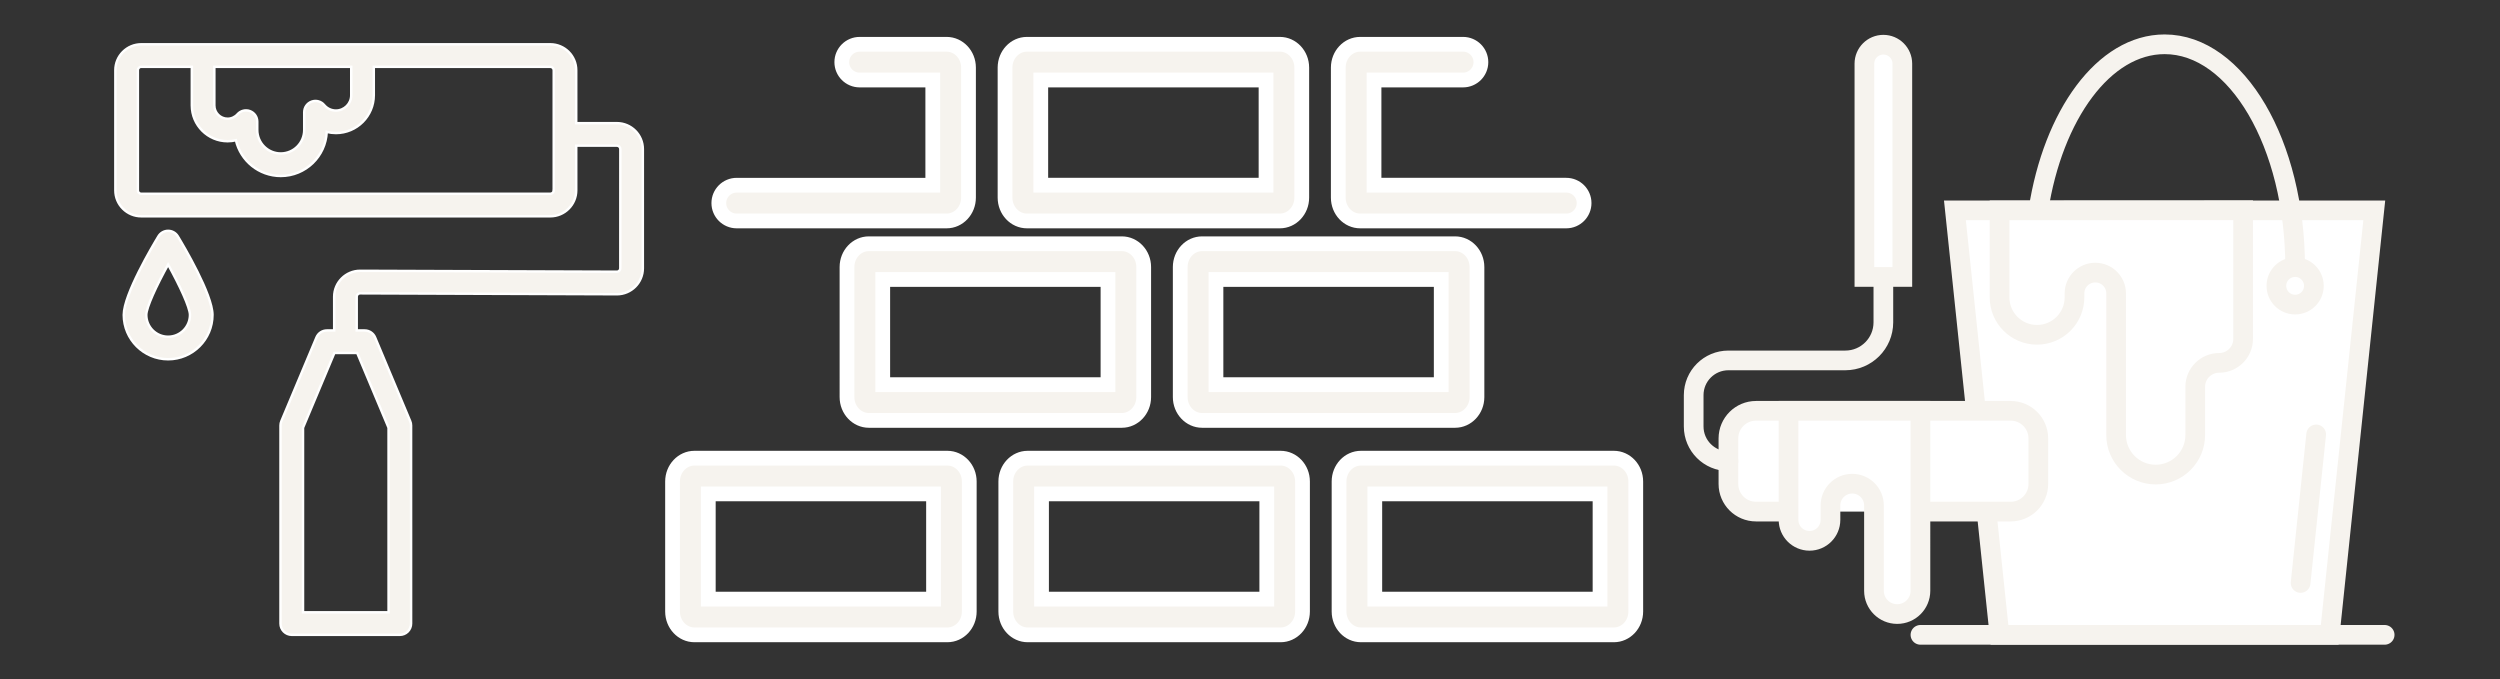
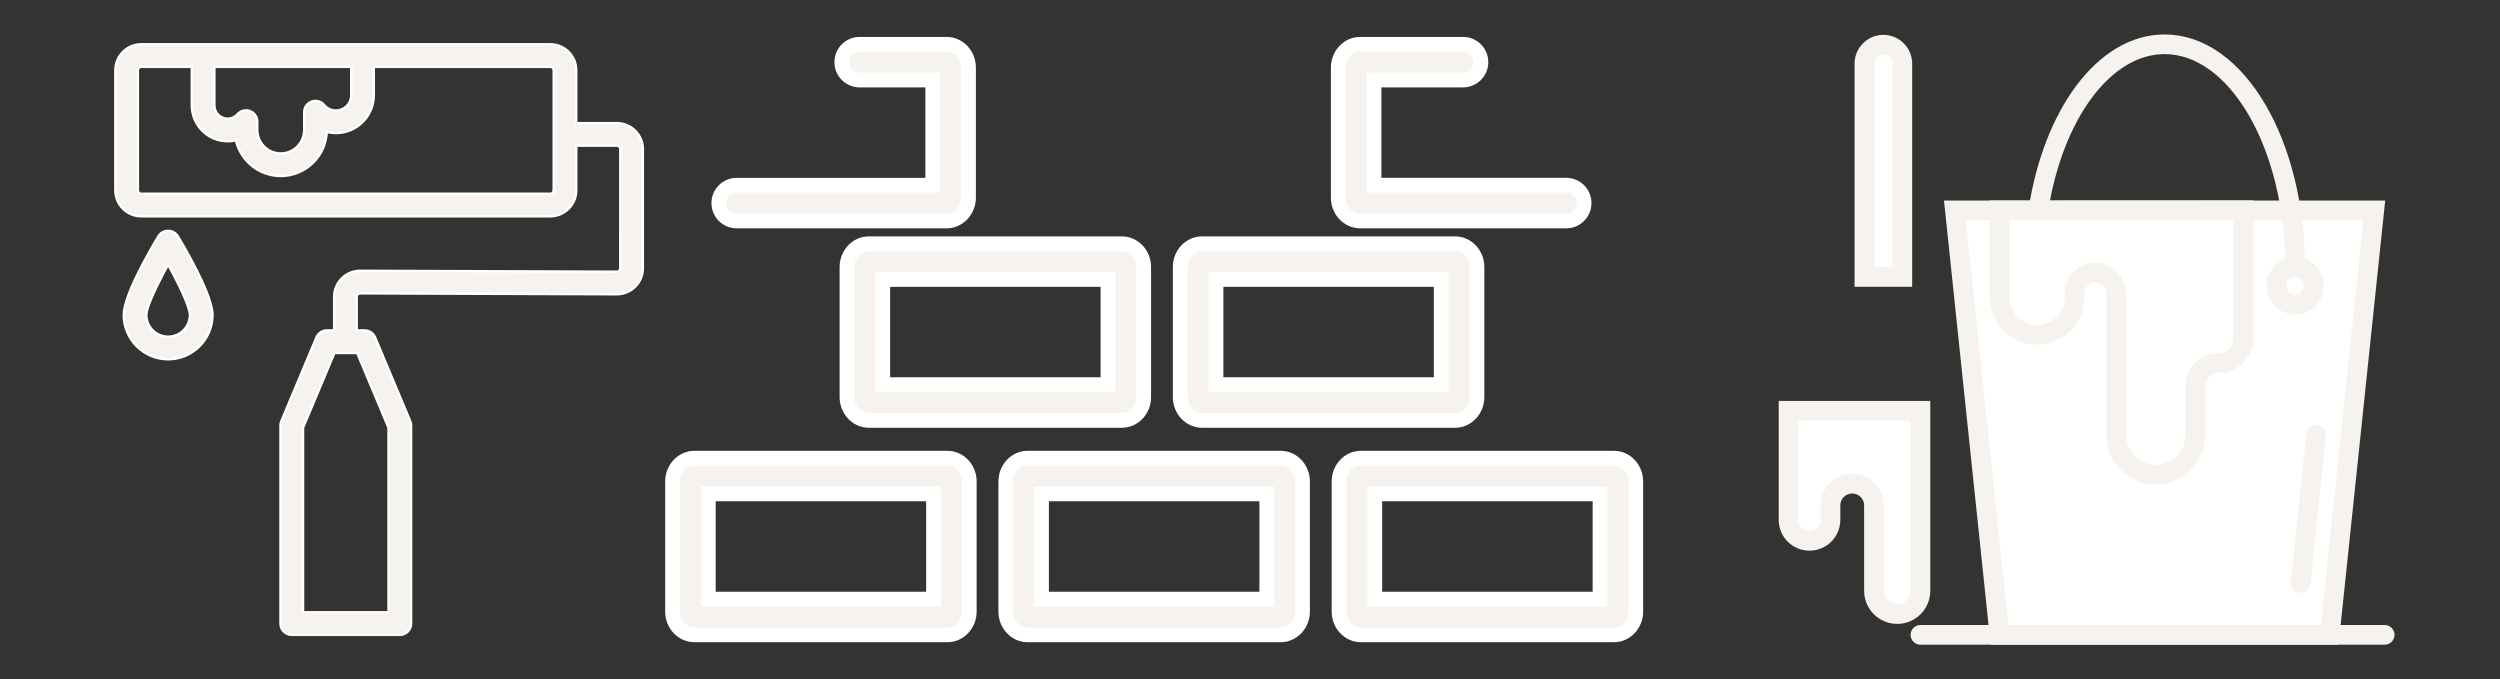
<svg xmlns="http://www.w3.org/2000/svg" version="1.1" id="Calque_1" x="0px" y="0px" width="254px" height="69px" viewBox="0 0 254 69" enable-background="new 0 0 254 69" xml:space="preserve">
  <rect x="0" y="0" width="254" height="69" fill="#333333" stroke="none" />
  <g>
    <g>
      <path fill="#F6F3EE" stroke="#FFFFFF" stroke-width="0.25" stroke-miterlimit="10" d="M62.678,12.513h-4.134V7.135    c0-1.454-1.183-2.635-2.635-2.635H14.354c-0.704,0-1.365,0.274-1.862,0.771c-0.498,0.498-0.772,1.16-0.772,1.863V19.34    c0,0.704,0.274,1.366,0.772,1.863s1.159,0.772,1.863,0.772l41.555,0c1.452,0,2.635-1.184,2.635-2.636v-4.539h4.134    c0.19,0,0.347,0.155,0.347,0.346L63.023,27.26c0,0.19-0.155,0.347-0.342,0.347l-26.093-0.094    c-1.453,0.001-2.636,1.184-2.636,2.635l0.001,3.413c0,0.005,0.003,0.009,0.003,0.014H33.21c-0.461,0-0.877,0.277-1.055,0.702    l-3.568,8.509c-0.059,0.141-0.089,0.291-0.089,0.442v20.128c0,0.632,0.513,1.144,1.144,1.144h10.979    c0.304,0,0.595-0.12,0.809-0.334c0.215-0.215,0.336-0.507,0.336-0.81V43.228c0-0.152-0.03-0.302-0.09-0.442l-3.568-8.509    c-0.179-0.425-0.594-0.702-1.056-0.702l-0.813,0c0-0.005,0.003-0.009,0.003-0.014v-3.414c0-0.19,0.156-0.345,0.343-0.345    l26.093,0.094c1.452,0,2.635-1.183,2.635-2.635V15.147C65.312,13.695,64.129,12.513,62.678,12.513z M25.398,11.289    c-0.444-0.168-0.947-0.043-1.263,0.313c-0.257,0.292-0.625,0.46-1.01,0.46c-0.744,0-1.348-0.605-1.348-1.348V6.789h13.908v2.887    c0,0.858-0.697,1.556-1.556,1.556c-0.462,0-0.898-0.205-1.197-0.563c-0.308-0.371-0.814-0.508-1.269-0.344    c-0.452,0.163-0.755,0.593-0.755,1.076v1.805c0,1.316-1.07,2.387-2.386,2.387s-2.385-1.071-2.385-2.387v-0.848    C26.14,11.883,25.844,11.456,25.398,11.289z M56.256,19.341c0,0.191-0.156,0.346-0.347,0.346H14.354    c-0.119,0-0.199-0.055-0.245-0.101c-0.047-0.047-0.102-0.126-0.102-0.245V7.134c0-0.118,0.055-0.198,0.102-0.244    c0.046-0.047,0.126-0.102,0.245-0.102h5.136v3.925c0,2.006,1.63,3.636,3.636,3.636c0.285,0,0.568-0.034,0.842-0.1    c0.477,2.077,2.338,3.63,4.557,3.63c2.512,0,4.566-1.991,4.67-4.477c0.304,0.077,0.617,0.115,0.937,0.115    c2.12,0,3.845-1.724,3.845-3.844V6.789h17.934c0.19,0,0.347,0.155,0.347,0.346V19.341z M39.477,43.458l0.001,18.753h-8.691V43.458    l3.186-7.594h2.319L39.477,43.458z" />
      <path fill="#F6F3EE" stroke="#FFFFFF" stroke-width="0.25" stroke-miterlimit="10" d="M17.081,23.452    c-0.399,0-0.771,0.208-0.978,0.55c-0.59,0.971-3.529,5.92-3.529,7.992c0,2.485,2.022,4.507,4.507,4.507    c2.485,0,4.507-2.022,4.507-4.507c0-2.072-2.938-7.021-3.528-7.992C17.853,23.66,17.481,23.452,17.081,23.452z M17.081,34.212    c-1.223,0-2.218-0.995-2.218-2.219c0-0.747,1.029-2.967,2.218-5.115c1.189,2.147,2.219,4.368,2.219,5.115    C19.3,33.217,18.305,34.212,17.081,34.212z" />
    </g>
    <g>
      <g>
        <path fill="#F6F3EE" stroke="#FFFFFF" stroke-width="1.5" stroke-miterlimit="10" d="M96.254,64.5h-25.7     c-1.226,0-2.223-1.061-2.223-2.366V48.917c0-1.304,0.997-2.365,2.223-2.365h25.7c1.226,0,2.223,1.062,2.223,2.365v13.218     C98.477,63.439,97.479,64.5,96.254,64.5z M71.962,60.871h22.885V50.181H71.962V60.871z" />
      </g>
      <g>
        <path fill="#F6F3EE" stroke="#FFFFFF" stroke-width="1.5" stroke-miterlimit="10" d="M130.112,64.5h-25.701     c-1.226,0-2.222-1.061-2.222-2.366V48.917c0-1.304,0.996-2.365,2.222-2.365h25.701c1.226,0,2.223,1.062,2.223,2.365v13.218     C132.335,63.439,131.338,64.5,130.112,64.5z M105.819,60.871h22.886V50.181h-22.886V60.871z" />
      </g>
      <g>
        <path fill="#F6F3EE" stroke="#FFFFFF" stroke-width="1.5" stroke-miterlimit="10" d="M163.969,64.5h-25.697     c-1.227,0-2.224-1.061-2.224-2.366V48.917c0-1.304,0.997-2.365,2.224-2.365h25.697c1.228,0,2.224,1.062,2.224,2.365v13.218     C166.192,63.439,165.196,64.5,163.969,64.5z M139.678,60.871h22.886V50.181h-22.886V60.871z" />
      </g>
      <g>
        <path fill="#F6F3EE" stroke="#FFFFFF" stroke-width="1.5" stroke-miterlimit="10" d="M96.177,22.448h-21.33     c-1.002,0-1.814-0.812-1.814-1.814c0-1.003,0.813-1.815,1.814-1.815H94.77V8.129h-7.429c-1.003,0-1.814-0.813-1.814-1.814     c0-1.002,0.812-1.815,1.814-1.815h8.836c1.226,0,2.223,1.061,2.223,2.366v13.217C98.399,21.387,97.402,22.448,96.177,22.448z" />
      </g>
      <g>
-         <path fill="#F6F3EE" stroke="#FFFFFF" stroke-width="1.5" stroke-miterlimit="10" d="M130.036,22.448h-25.701     c-1.226,0-2.223-1.061-2.223-2.365V6.866c0-1.305,0.997-2.366,2.223-2.366h25.701c1.225,0,2.223,1.061,2.223,2.366v13.217     C132.259,21.387,131.261,22.448,130.036,22.448z M105.742,18.818h22.887V8.129h-22.887V18.818z" />
-       </g>
+         </g>
      <g>
        <path fill="#F6F3EE" stroke="#FFFFFF" stroke-width="1.5" stroke-miterlimit="10" d="M159.13,22.448h-20.936     c-1.227,0-2.224-1.061-2.224-2.365V6.866c0-1.305,0.997-2.366,2.224-2.366h10.452c1.003,0,1.814,0.813,1.814,1.815     c0,1.001-0.812,1.814-1.814,1.814h-9.046v10.689h19.529c1.003,0,1.814,0.812,1.814,1.815     C160.944,21.636,160.133,22.448,159.13,22.448z" />
      </g>
      <g>
        <path fill="#F6F3EE" stroke="#FFFFFF" stroke-width="1.5" stroke-miterlimit="10" d="M113.978,42.712H88.278     c-1.226,0-2.223-1.061-2.223-2.365V27.129c0-1.304,0.997-2.364,2.223-2.364h25.699c1.226,0,2.223,1.061,2.223,2.364v13.218     C116.2,41.651,115.203,42.712,113.978,42.712z M89.686,39.083h22.886V28.395H89.686V39.083z" />
      </g>
      <g>
        <path fill="#F6F3EE" stroke="#FFFFFF" stroke-width="1.5" stroke-miterlimit="10" d="M147.836,42.712h-25.7     c-1.226,0-2.224-1.061-2.224-2.365V27.129c0-1.304,0.998-2.364,2.224-2.364h25.7c1.225,0,2.223,1.061,2.223,2.364v13.218     C150.059,41.651,149.061,42.712,147.836,42.712z M123.542,39.083h22.887V28.395h-22.887V39.083z" />
      </g>
    </g>
    <g>
      <g>
        <g>
          <polygon fill="#FFFFFF" stroke="#F6F3EE" stroke-width="2" stroke-linecap="round" stroke-miterlimit="10" points="      236.698,64.5 203.147,64.5 198.62,21.374 241.226,21.374     " />
          <path fill="none" stroke="#F6F3EE" stroke-width="2" stroke-linecap="round" stroke-miterlimit="10" d="M207.094,21.375      c1.493-9.711,6.672-16.875,12.829-16.875c7.325,0,13.262,10.135,13.262,22.638" />
          <circle fill="#FFFFFF" stroke="#F6F3EE" stroke-width="2" stroke-linecap="round" stroke-miterlimit="10" cx="233.186" cy="29.042" r="1.905" />
          <path fill="#FFFFFF" stroke="#F6F3EE" stroke-width="2" stroke-linecap="round" stroke-miterlimit="10" d="M203.154,21.374      v8.835c0,2.103,1.704,3.807,3.807,3.807l0,0c2.103,0,3.807-1.705,3.807-3.807V29.81c0-1.168,0.947-2.115,2.115-2.115l0,0      c1.169,0,2.115,0.947,2.115,2.115v14.388c0,2.22,1.799,4.019,4.019,4.019l0,0c2.219,0,4.019-1.799,4.019-4.019V39.3      c0-1.343,1.089-2.433,2.432-2.433l0,0c1.344,0,2.433-1.088,2.433-2.432V21.362L203.154,21.374z" />
        </g>
        <line fill="#FFFFFF" stroke="#F6F3EE" stroke-width="2" stroke-linecap="round" stroke-miterlimit="10" x1="195.117" y1="64.5" x2="242.281" y2="64.5" />
        <g>
-           <path fill="#FFFFFF" stroke="#F6F3EE" stroke-width="2" stroke-linecap="round" stroke-miterlimit="10" d="M184.288,51.978      h-5.873c-1.552,0-2.808-1.257-2.808-2.808v-4.624c0-1.551,1.256-2.808,2.808-2.808h25.871c1.551,0,2.808,1.257,2.808,2.808      v4.624c0,1.551-1.257,2.808-2.808,2.808h-11.438" />
-           <path fill="none" stroke="#F6F3EE" stroke-width="2" stroke-linecap="round" stroke-miterlimit="10" d="M175.607,46.858      L175.607,46.858c-1.949,0-3.529-1.579-3.529-3.528v-3.184c0-1.948,1.58-3.528,3.529-3.528h11.877      c2.135,0,3.866-1.731,3.866-3.867v-6.699" />
          <path fill="#FFFFFF" stroke="#F6F3EE" stroke-width="2" stroke-linecap="round" stroke-miterlimit="10" d="M193.277,6.47v21.667      h-3.854V6.47c0-1.064,0.862-1.928,1.927-1.928l0,0C192.415,4.542,193.277,5.406,193.277,6.47z" />
        </g>
        <path fill="#FFFFFF" stroke="#F6F3EE" stroke-width="2" stroke-linecap="round" stroke-miterlimit="10" d="M181.715,41.738v11.08     c0,1.177,0.954,2.13,2.131,2.13l0,0c1.177,0,2.13-0.954,2.13-2.13v-1.467c0-1.22,0.989-2.209,2.21-2.209l0,0     c1.22,0,2.209,0.989,2.209,2.209v8.674c0,1.305,1.057,2.362,2.361,2.362l0,0c1.304,0,2.361-1.057,2.361-2.362V41.738H181.715z" />
        <line fill="#FFFFFF" stroke="#F6F3EE" stroke-width="2" stroke-linecap="round" stroke-miterlimit="10" x1="235.324" y1="44.137" x2="233.741" y2="59.23" />
      </g>
    </g>
  </g>
</svg>